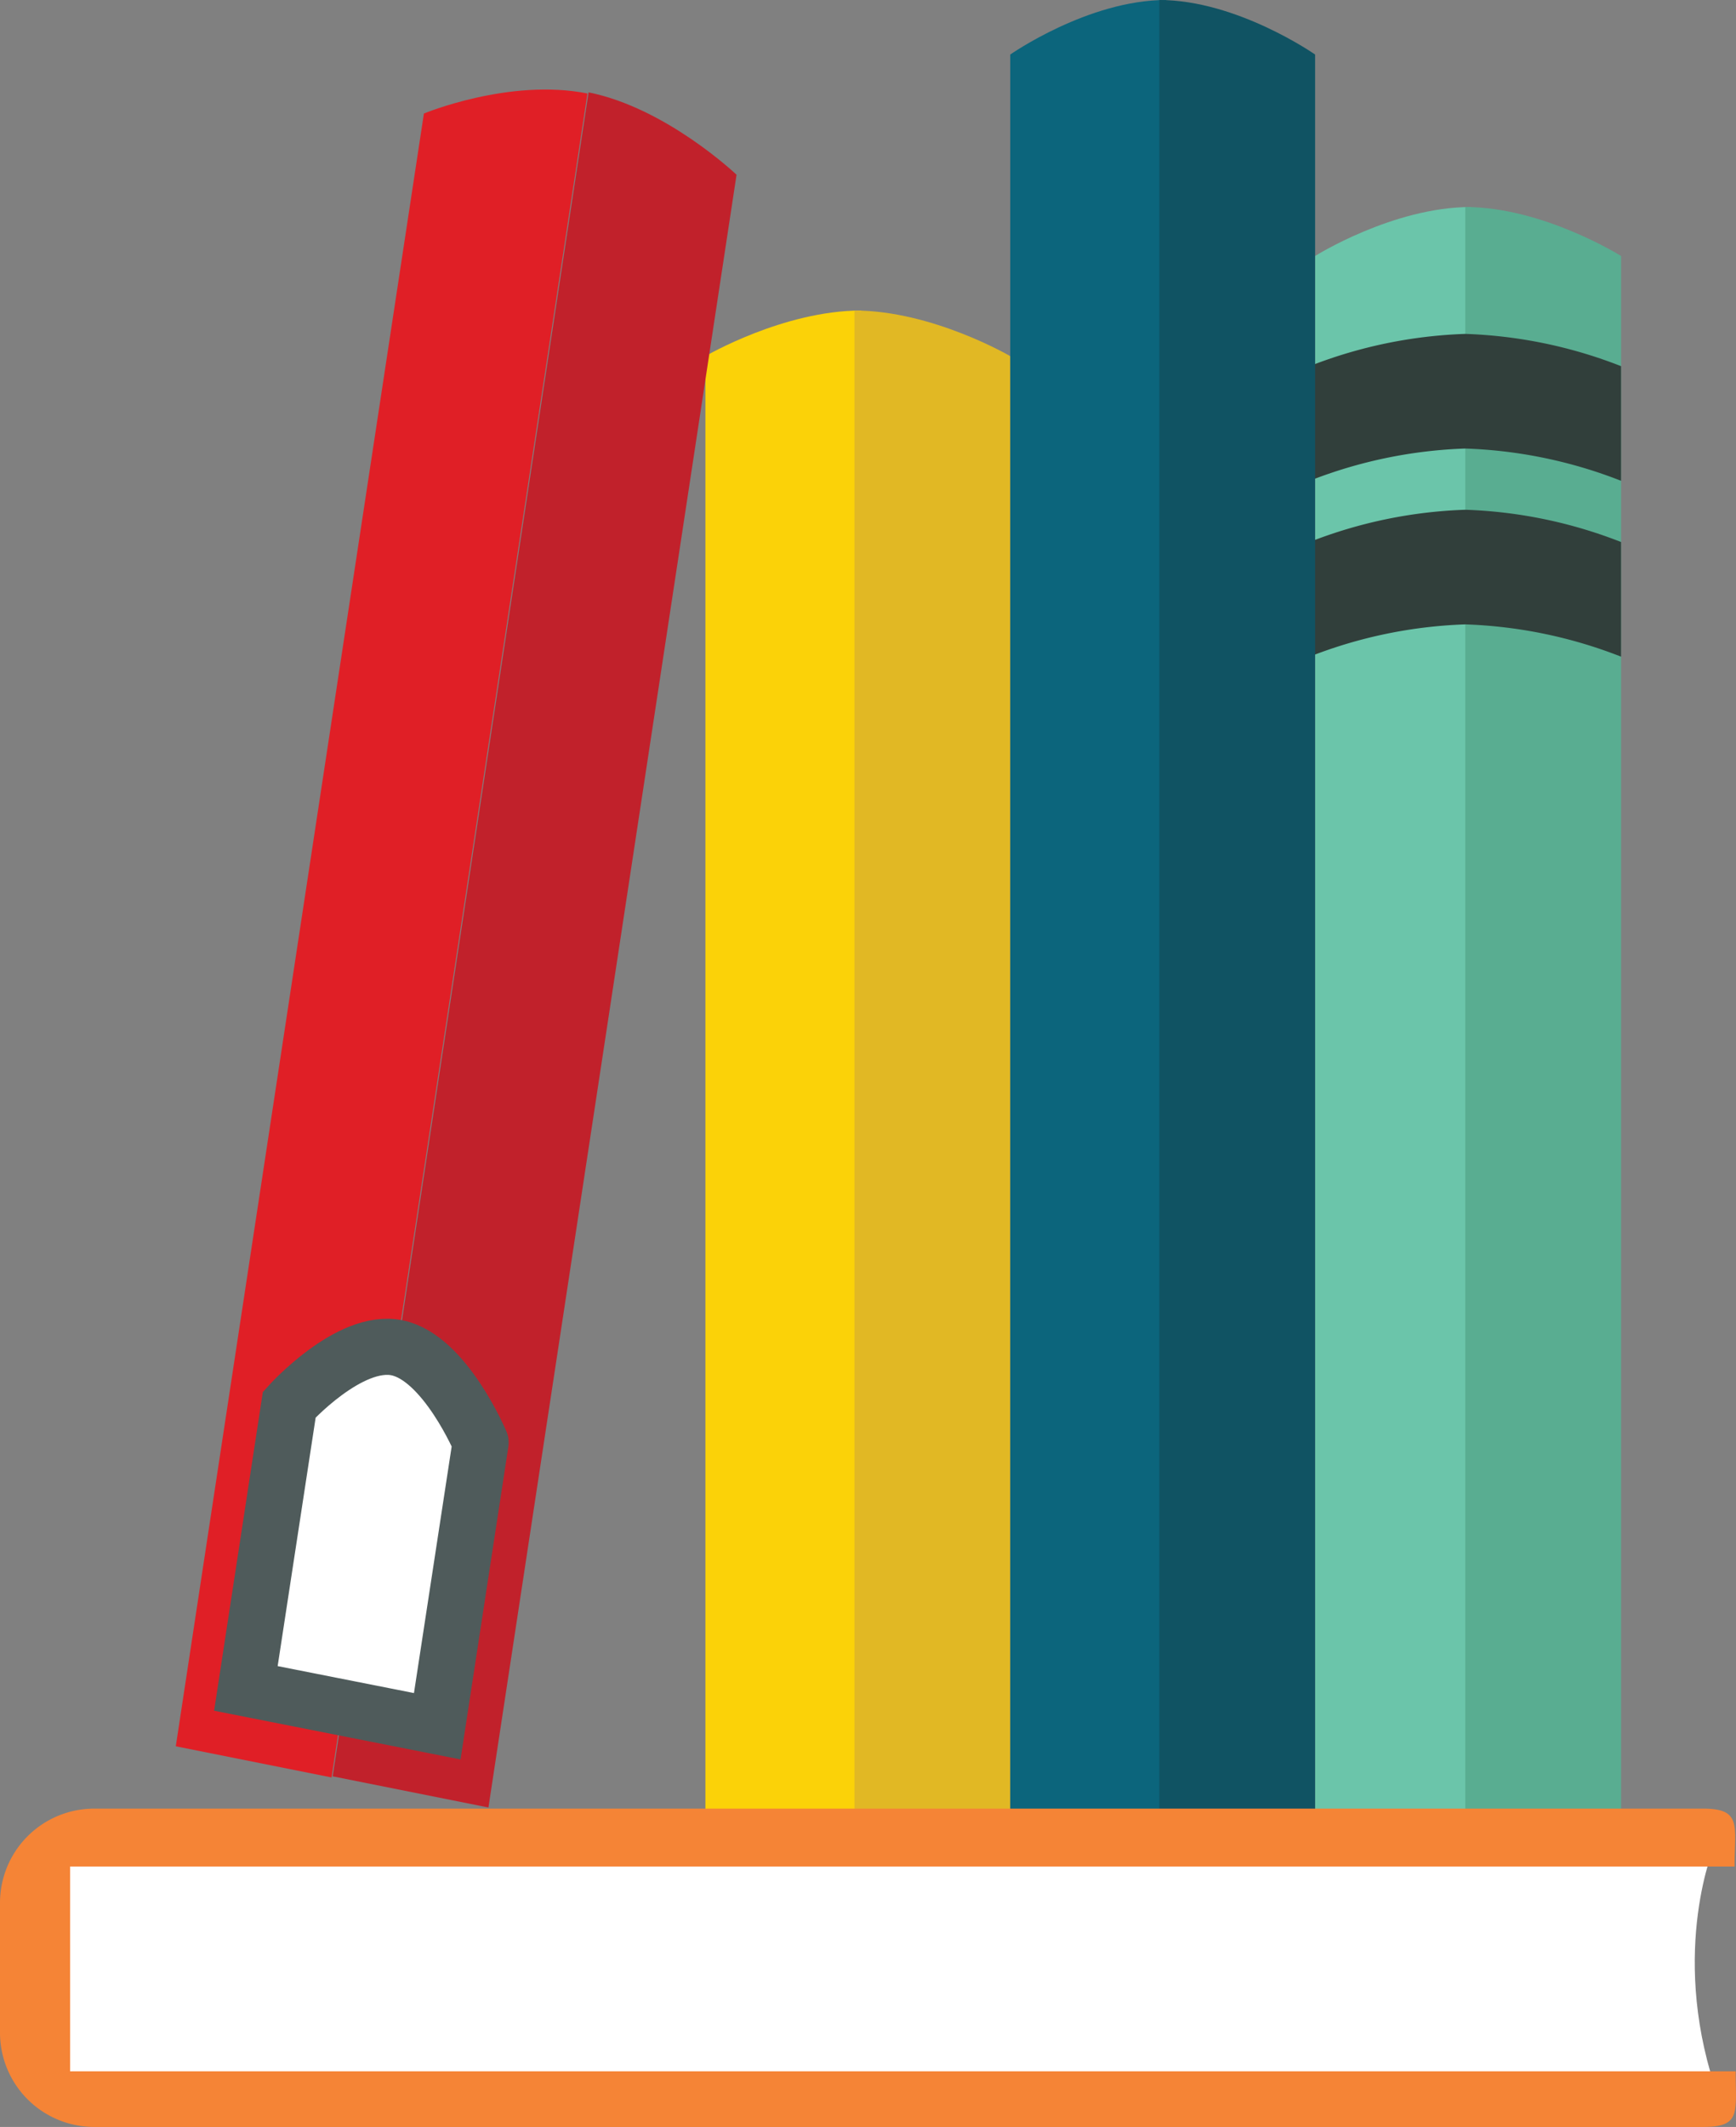
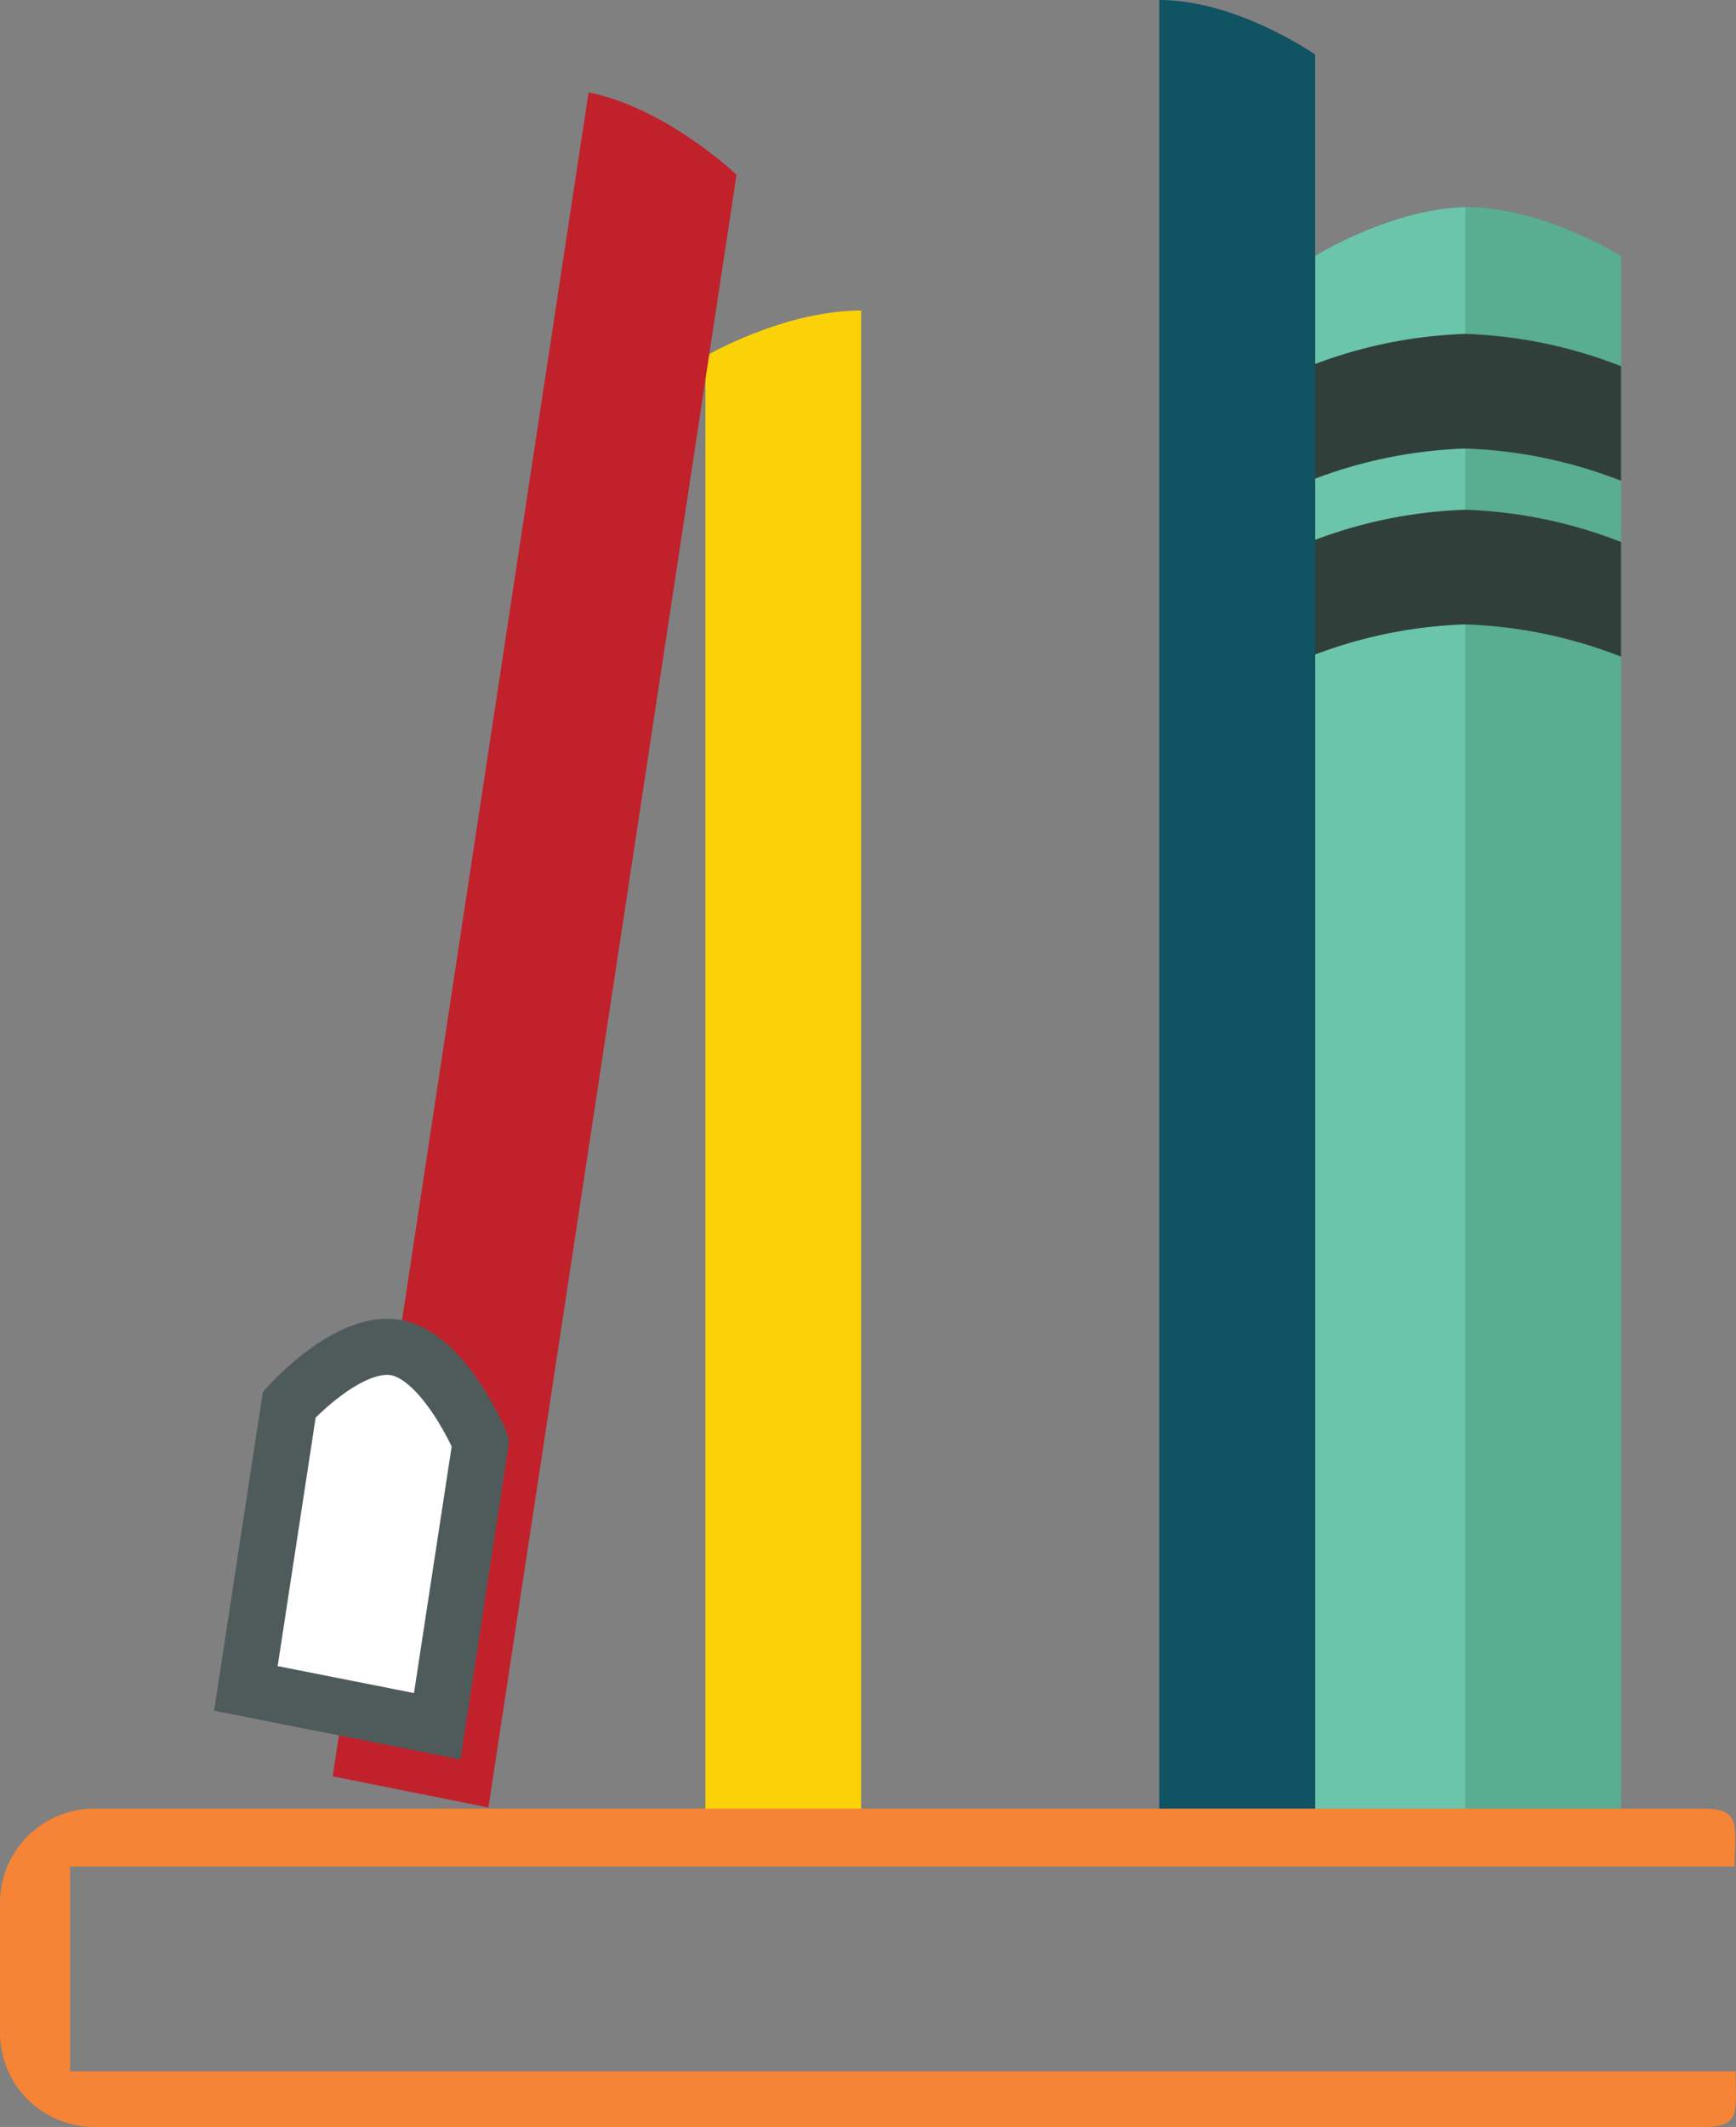
<svg xmlns="http://www.w3.org/2000/svg" viewBox="0 0 156.03 191.1">
  <rect x="0" y="0" width="156.03" height="191.1" fill="#808080" stroke="none" />
  <defs>
    <style>.cls-1{fill:#6bc5aa;}.cls-2{fill:#59ad91;}.cls-3{fill:#313f3b;}.cls-4{fill:#fbd208;}.cls-5{fill:#e1b824;}.cls-6{fill:#0c657c;}.cls-7{fill:#105363;}.cls-8{fill:#e01f26;}.cls-9{fill:#c1212b;}.cls-10,.cls-11{fill:#fff;}.cls-10{stroke:#4f5b5b;stroke-miterlimit:10;stroke-width:5.04px;}.cls-12{fill:#f58436;}</style>
  </defs>
  <title>about-books</title>
  <g id="Layer_2" data-name="Layer 2">
    <g id="Layer_1-2" data-name="Layer 1">
      <path class="cls-1" d="M118.2,23s7-4.4,14-4.4V162.9h-14Z" />
      <path class="cls-2" d="M145.7,23s-7-4.4-14-4.4V162.9h14Z" />
      <path class="cls-3" d="M131.7,30a42.13,42.13,0,0,0-14,2.9V43.2a42.13,42.13,0,0,1,14-2.9,42.13,42.13,0,0,1,14,2.9V32.9A42.13,42.13,0,0,0,131.7,30Z" />
      <path class="cls-3" d="M131.7,45.8a42.13,42.13,0,0,0-14,2.9V59a42.13,42.13,0,0,1,14-2.9,42.13,42.13,0,0,1,14,2.9V48.7A42.13,42.13,0,0,0,131.7,45.8Z" />
      <path class="cls-4" d="M63.4,32s7-4.1,14-4.1v135h-14Z" />
-       <path class="cls-5" d="M90.8,32s-7-4.1-14-4.1v135h14Z" />
-       <path class="cls-6" d="M90.8,4.9s7-4.9,14-4.9V162.9h-14Z" />
      <path class="cls-7" d="M118.2,4.9s-7-4.9-14-4.9V162.9h14Z" />
-       <path class="cls-8" d="M38.1,10.2S45.8,7,52.8,8.4l-23,151.3-14-2.8Z" />
      <path class="cls-9" d="M66.2,15.7s-6.3-6-13.3-7.4l-23,151.3,14,2.8Z" />
      <path class="cls-10" d="M35.7,121.1c-4.3-.9-9.7,5.1-9.7,5.1l-3.9,25.5,8.6,1.7,8.6,1.7,3.9-25.5S40,122,35.7,121.1Z" />
-       <path class="cls-11" d="M154.1,165.8H4.5v21.6H154.1C150.1,175.1,154.1,165.8,154.1,165.8Z" />
      <path class="cls-12" d="M6.3,186.2V167.7H155.9c0-3.6.7-5.2-2.8-5.2H8.4A8.47,8.47,0,0,0,0,171v11.6a8.47,8.47,0,0,0,8.4,8.5H153.1c3.4,0,2.9-1.3,2.9-5H6.3Z" />
    </g>
  </g>
</svg>